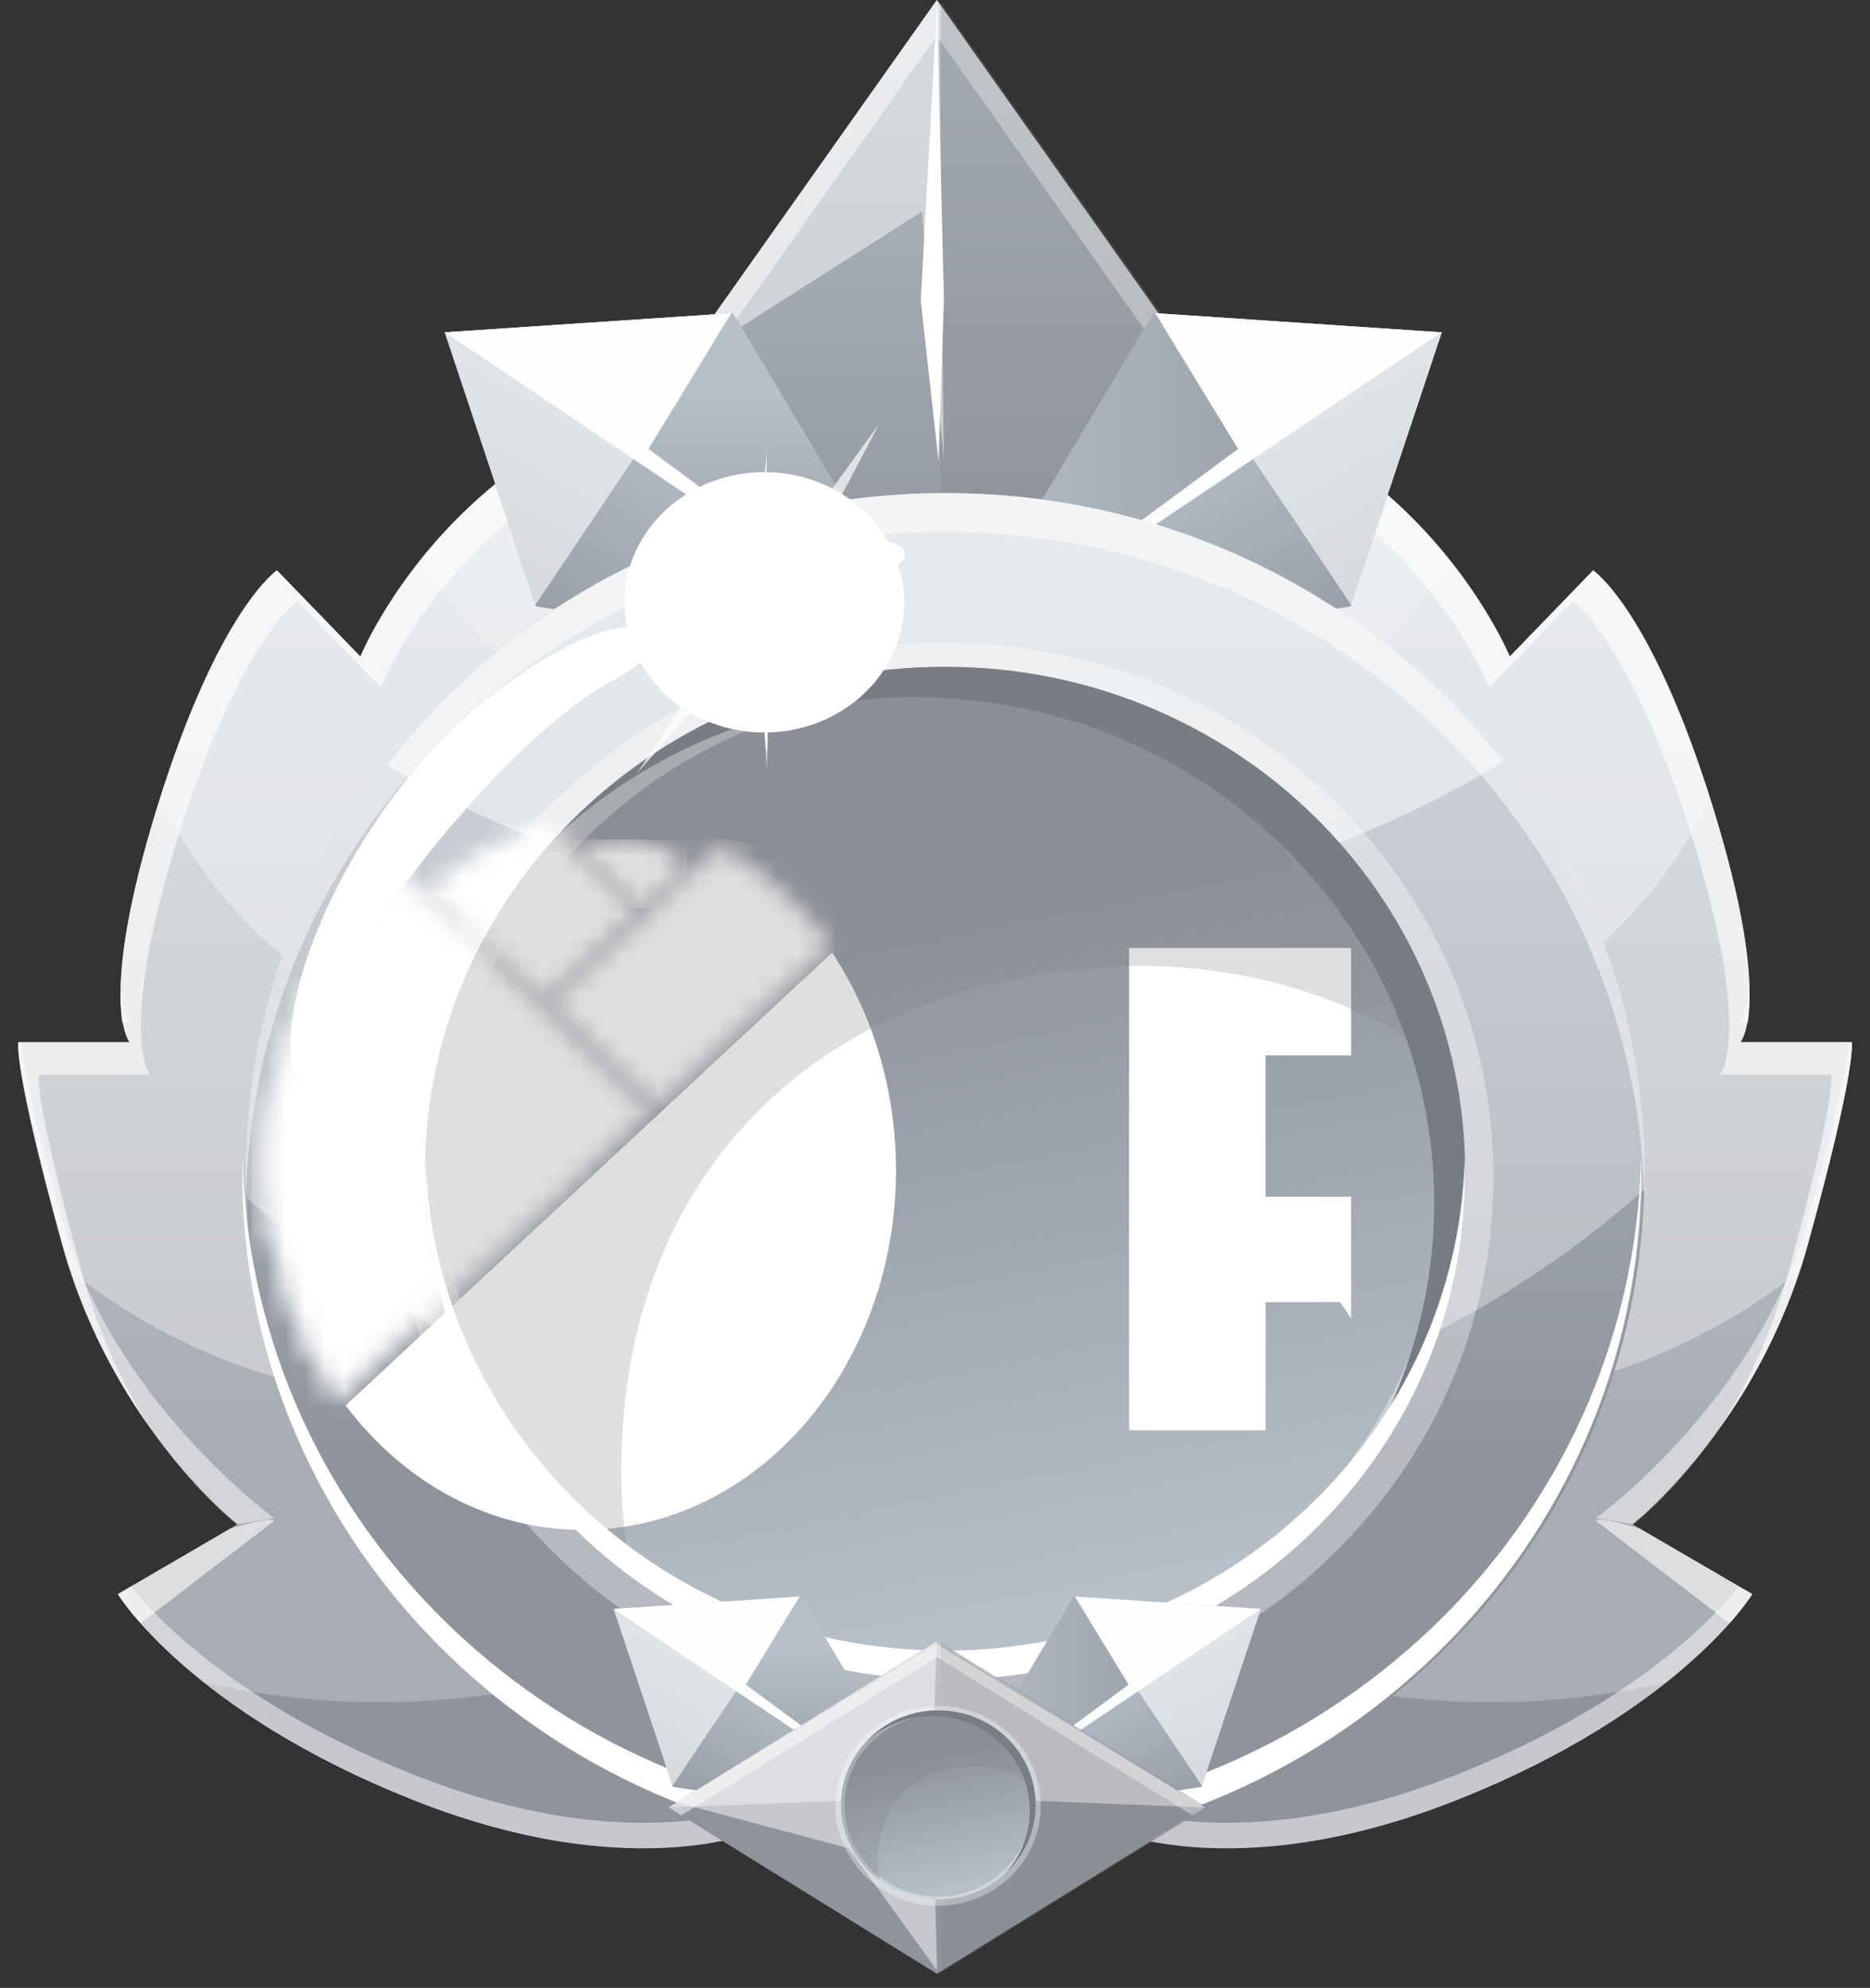
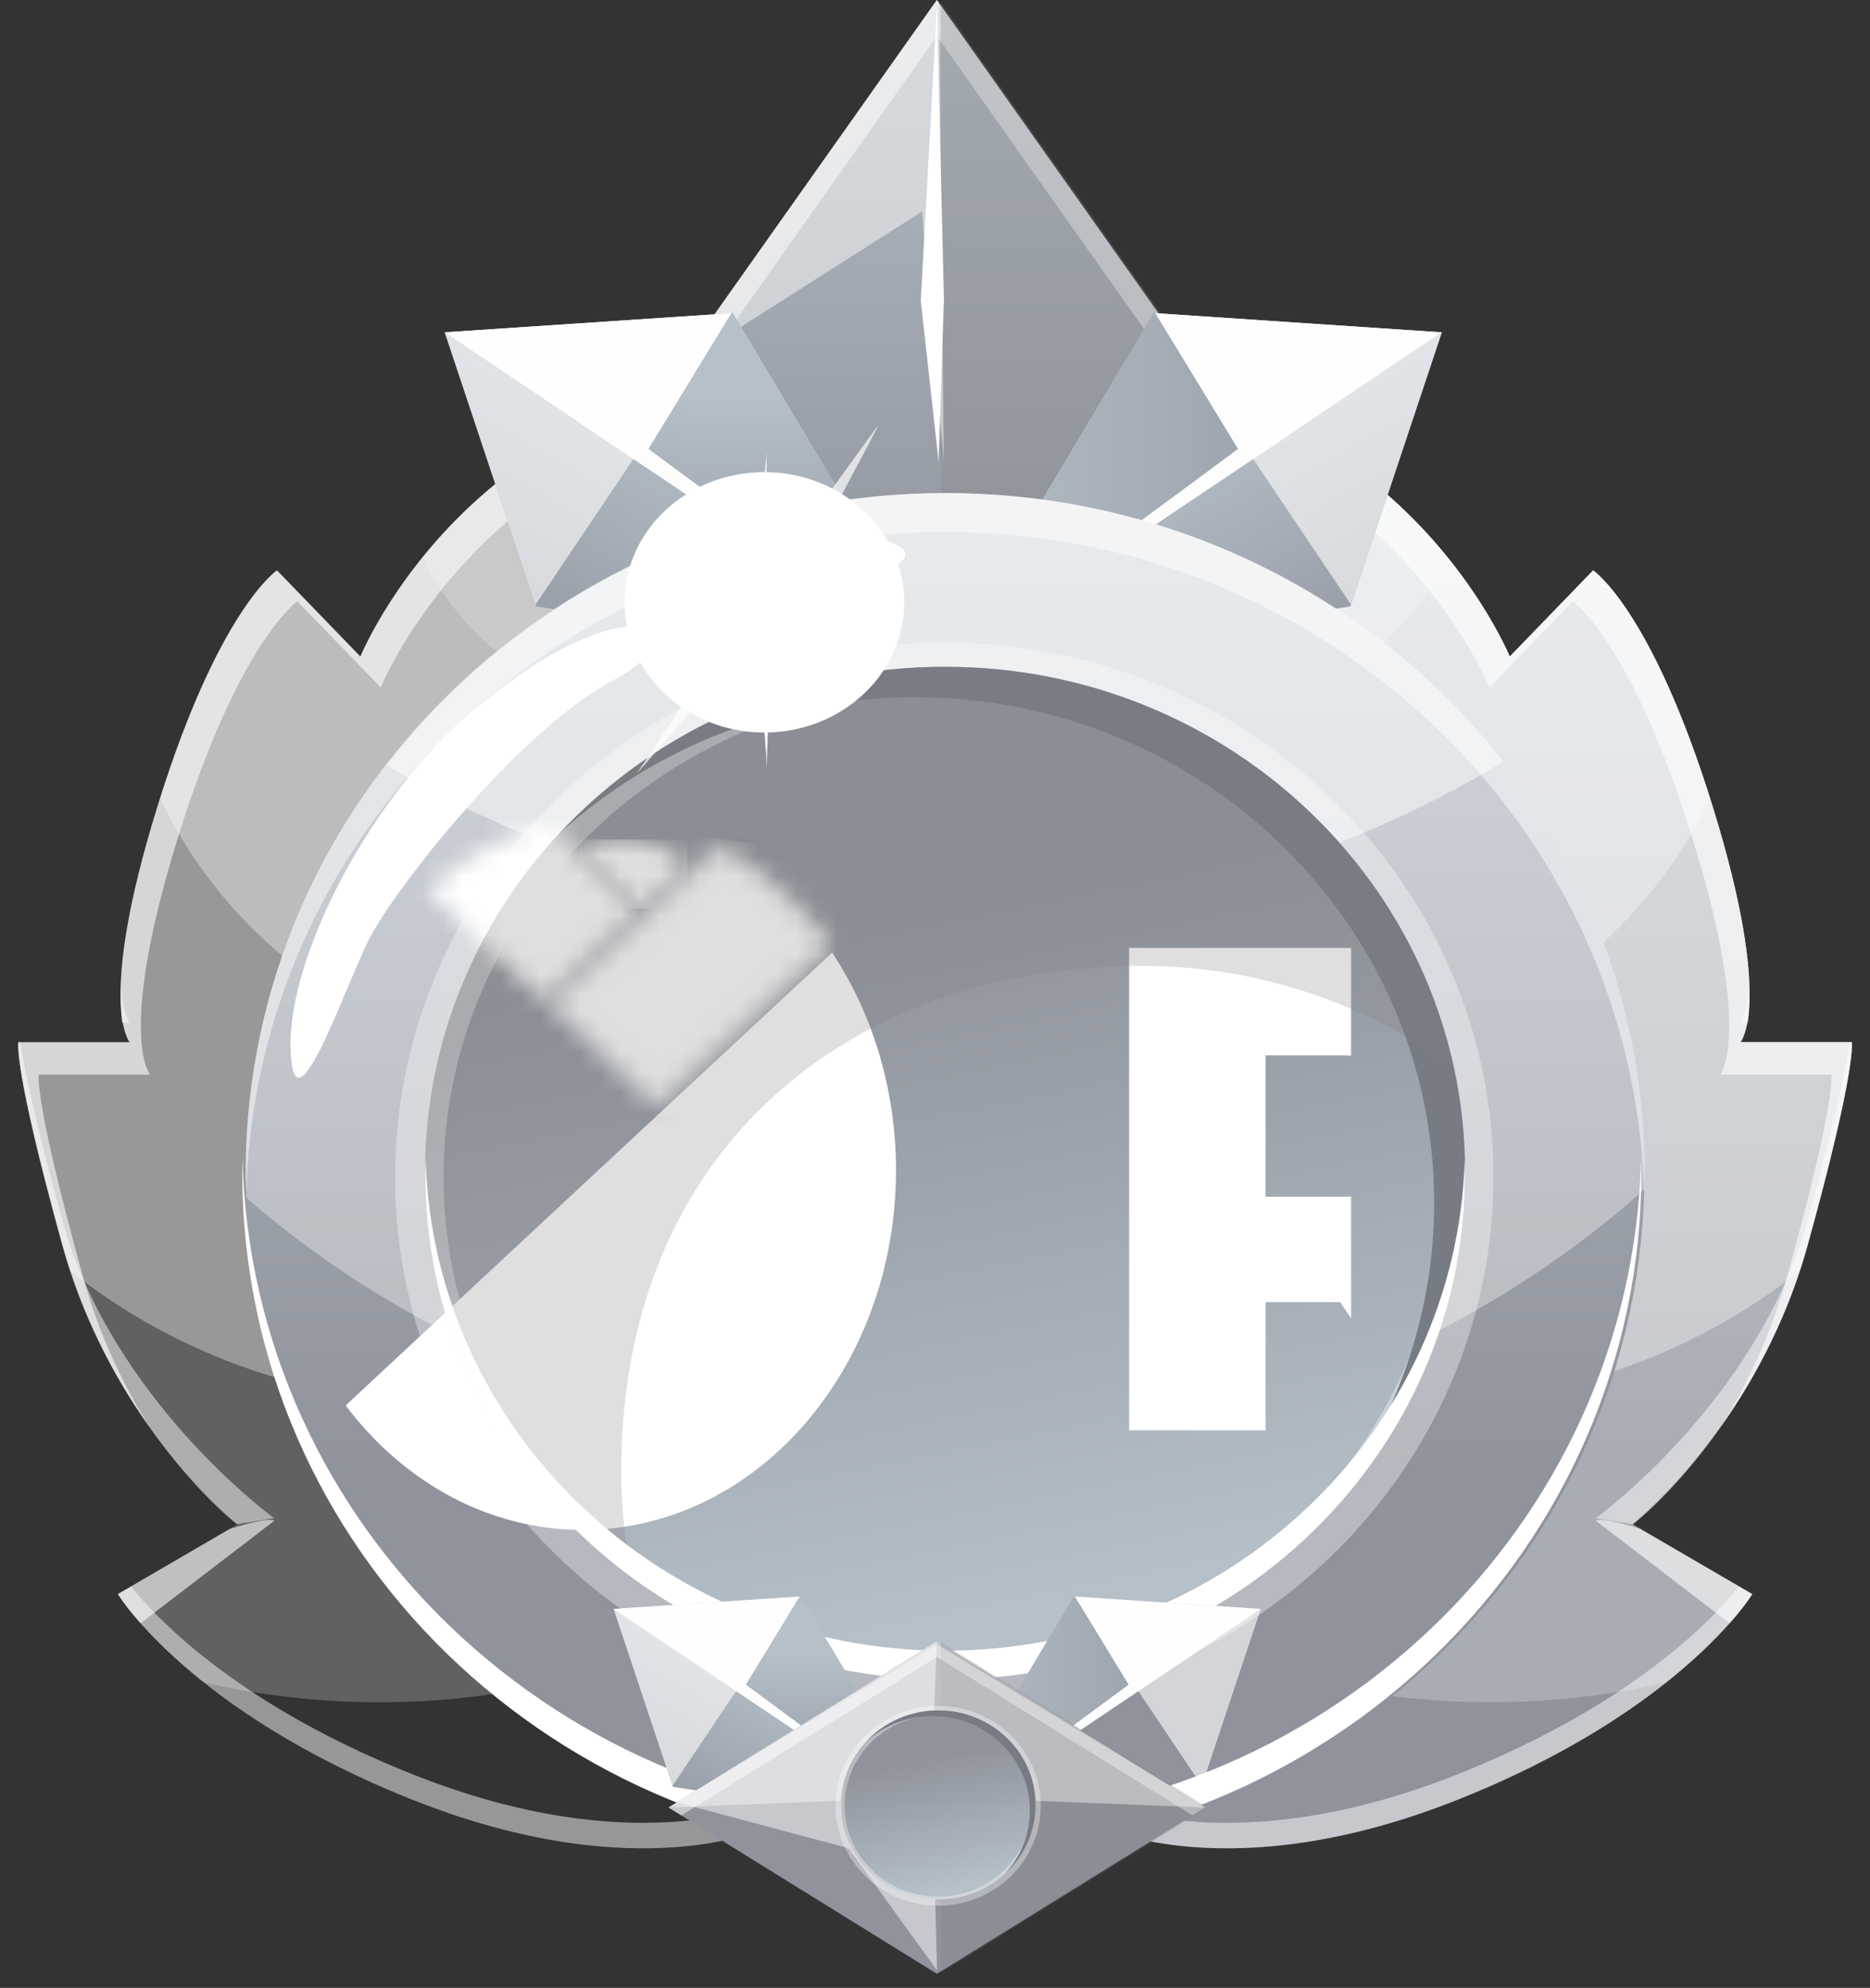
<svg xmlns="http://www.w3.org/2000/svg" width="95" height="101" viewBox="0 0 95 101" fill="none">
  <rect x="0" y="0" width="95" height="101" fill="#333333" stroke="none" />
-   <path d="M39.064 92.822C39.064 92.822 32.498 95.999 21.059 91.479C9.619 86.96 5.985 80.994 5.985 80.994L12.075 77.442C12.075 77.442 5.728 72.469 3.186 63.29C0.644 54.111 0.936 52.951 0.936 52.951H6.586C6.586 52.951 4.887 50.995 7.997 40.969C11.108 30.944 14.069 28.978 14.069 28.978L18.309 33.36C18.309 33.36 20.144 28.844 24.805 24.89C29.467 20.936 34.265 19.244 34.265 19.244L39.91 27.309L39.064 92.822Z" fill="url(#paint0_linear_589_6951)" />
  <g style="mix-blend-mode:overlay" opacity="0.6">
    <path d="M4.223 64.892C1.683 55.713 1.973 54.602 1.973 54.602H7.621C7.621 54.602 5.922 52.595 9.034 42.571C12.146 32.548 15.105 30.554 15.105 30.554L19.343 34.925C19.343 34.925 21.178 30.402 25.838 26.448C28.597 24.122 31.705 22.246 35.049 20.889L34.266 19.244C34.266 19.244 29.466 20.943 24.806 24.892C20.147 28.841 18.31 33.365 18.31 33.365L14.072 28.985C14.072 28.985 11.11 30.944 8.001 40.971C4.892 50.998 6.589 52.953 6.589 52.953H0.94C0.94 52.953 0.649 54.113 3.19 63.291C4.114 66.598 5.606 69.718 7.599 72.513C6.113 70.149 4.975 67.582 4.223 64.892Z" fill="white" />
    <path d="M13.934 77.266C13.934 77.266 13.78 77.017 11.677 77.678L5.988 80.991C6.333 81.514 6.72 82.009 7.144 82.471L13.934 77.266Z" fill="white" />
  </g>
  <g style="mix-blend-mode:overlay" opacity="0.23">
    <path d="M39.909 27.31L34.264 19.245C34.264 19.245 29.464 20.944 24.804 24.895C20.145 28.846 18.308 33.36 18.308 33.36L14.07 28.981C14.07 28.981 11.108 30.944 7.999 40.971C4.89 50.998 6.587 52.953 6.587 52.953H0.938C0.938 52.953 0.647 54.113 3.188 63.291C5.729 72.47 12.076 77.436 12.076 77.436L5.987 80.988C5.987 80.988 7.19 82.957 10.374 85.487C20.064 87.69 30.227 86.223 38.897 81.368L39.909 27.31Z" fill="white" />
  </g>
  <g style="mix-blend-mode:overlay" opacity="0.35">
    <path d="M38.683 66.799L39.909 27.31L34.264 19.245C34.264 19.245 29.464 20.944 24.804 24.895C20.145 28.846 18.308 33.36 18.308 33.36L14.07 28.981C14.07 28.981 11.108 30.944 7.999 40.971C4.89 50.998 6.587 52.953 6.587 52.953H0.938C0.938 52.953 0.647 54.113 3.188 63.291C3.31 63.728 3.441 64.161 3.579 64.578C8.506 68.482 14.509 70.787 20.783 71.184C27.057 71.581 33.303 70.051 38.683 66.799Z" fill="white" />
  </g>
  <g style="mix-blend-mode:overlay" opacity="0.35">
    <path d="M38.471 52.289L39.91 27.31L34.265 19.245C34.265 19.245 29.465 20.944 24.805 24.895C20.146 28.846 18.309 33.36 18.309 33.36L14.071 28.981C14.071 28.981 11.191 30.906 8.133 40.565C10.736 46.023 15.33 50.279 20.971 52.458C26.613 54.637 32.874 54.574 38.471 52.283V52.289Z" fill="white" />
  </g>
  <g style="mix-blend-mode:overlay" opacity="0.2">
    <path d="M21.457 28.328C22.923 31.346 25.414 33.744 28.486 35.093C31.558 36.442 35.01 36.654 38.224 35.691L39.909 27.31L34.264 19.245C34.264 19.245 29.463 20.944 24.804 24.895C23.583 25.932 22.463 27.081 21.457 28.328Z" fill="white" />
  </g>
  <g style="mix-blend-mode:overlay" opacity="0.49">
    <path d="M6.587 51.961C6.587 51.961 6.227 51.541 6.144 50.108C6.11 50.726 6.127 51.346 6.195 51.961H6.587Z" fill="white" />
    <path d="M21.062 90.186C12.325 86.734 8.144 82.44 6.654 80.61L5.988 80.998C5.988 80.998 9.624 86.964 21.062 91.483C32.5 96.002 39.064 92.822 39.064 92.822L39.046 91.538C38.658 91.715 32.15 94.566 21.062 90.186Z" fill="white" />
    <path d="M12.035 77.444L13.929 77.135C13.929 77.135 5.708 71.178 3.165 61.999C1.757 56.902 1.238 54.277 1.037 52.952H0.934C0.934 52.952 0.625 54.111 3.165 63.29C5.128 70.364 9.672 75.544 12.035 77.444Z" fill="white" />
  </g>
  <path d="M55.94 92.822C55.94 92.822 62.505 95.999 73.943 91.479C85.381 86.96 89.019 80.994 89.019 80.994L82.927 77.442C82.927 77.442 89.273 72.469 91.816 63.29C94.358 54.111 94.066 52.951 94.066 52.951H88.418C88.418 52.951 90.117 50.995 87.005 40.969C83.893 30.944 80.933 28.978 80.933 28.978L76.697 33.36C76.697 33.36 74.862 28.844 70.201 24.89C65.54 20.936 60.74 19.244 60.74 19.244L56.387 26.018L55.94 92.822Z" fill="url(#paint1_linear_589_6951)" />
  <g style="mix-blend-mode:overlay" opacity="0.6">
    <path d="M90.782 64.892C93.324 55.713 93.032 54.602 93.032 54.602H87.384C87.384 54.602 89.083 52.595 85.973 42.571C82.862 32.548 79.9 30.554 79.9 30.554L75.666 34.925C75.666 34.925 73.832 30.402 69.171 26.448C66.412 24.122 63.304 22.246 59.961 20.889L60.742 19.244C60.742 19.244 65.544 20.943 70.204 24.892C74.863 28.841 76.7 33.365 76.7 33.365L80.936 28.985C80.936 28.985 83.901 30.941 87.007 40.968C90.113 50.995 88.421 52.95 88.421 52.95H94.069C94.069 52.95 94.361 54.11 91.818 63.288C90.894 66.597 89.4 69.718 87.404 72.513C88.892 70.149 90.029 67.582 90.782 64.892Z" fill="white" />
    <path d="M81.072 77.266C81.072 77.266 81.227 77.017 83.33 77.678L89.019 80.991C88.675 81.515 88.29 82.011 87.868 82.474L81.072 77.266Z" fill="white" />
  </g>
  <g style="mix-blend-mode:overlay" opacity="0.23">
    <path d="M56.387 26.019L60.739 19.245C60.739 19.245 65.541 20.944 70.2 24.895C74.86 28.846 76.696 33.36 76.696 33.36L80.933 28.981C80.933 28.981 83.898 30.938 87.004 40.965C90.11 50.991 88.417 52.947 88.417 52.947H94.065C94.065 52.947 94.357 54.107 91.815 63.285C89.273 72.464 82.925 77.436 82.925 77.436L89.016 80.988C89.016 80.988 87.813 82.957 84.629 85.487C74.939 87.69 64.776 86.223 56.105 81.368L56.387 26.019Z" fill="white" />
  </g>
  <g style="mix-blend-mode:overlay" opacity="0.35">
    <path d="M56.322 66.799L56.387 26.025L60.739 19.252C60.739 19.252 65.541 20.95 70.201 24.901C74.86 28.852 76.697 33.36 76.697 33.36L80.933 28.982C80.933 28.982 83.898 30.938 87.004 40.965C90.11 50.992 88.418 52.947 88.418 52.947H94.066C94.066 52.947 94.358 54.107 91.815 63.285C91.695 63.722 91.562 64.155 91.426 64.572C86.499 68.476 80.496 70.781 74.222 71.178C67.948 71.575 61.702 70.045 56.322 66.793V66.799Z" fill="white" />
  </g>
  <g style="mix-blend-mode:overlay" opacity="0.35">
    <path d="M56.537 52.289L56.383 26.019L60.735 19.245C60.735 19.245 65.537 20.944 70.196 24.895C74.856 28.846 76.699 33.36 76.699 33.36L80.935 28.981C80.935 28.981 83.817 30.906 86.875 40.565C84.272 46.023 79.678 50.279 74.037 52.458C68.395 54.637 62.134 54.574 56.537 52.283V52.289Z" fill="white" />
  </g>
  <g style="mix-blend-mode:overlay" opacity="0.2">
    <path d="M73.546 28.328C72.08 31.346 69.588 33.744 66.516 35.093C63.444 36.442 59.993 36.654 56.779 35.691L56.387 26.019L60.739 19.245C60.739 19.245 65.541 20.944 70.2 24.895C71.42 25.932 72.54 27.081 73.546 28.328Z" fill="white" />
  </g>
  <g style="mix-blend-mode:overlay" opacity="0.49">
    <path d="M88.418 51.962C88.418 51.962 88.776 51.542 88.861 50.108C88.895 50.727 88.878 51.346 88.809 51.962H88.418Z" fill="white" />
    <path d="M73.943 90.186C82.682 86.734 86.862 82.44 88.351 80.61L89.019 80.998C89.019 80.998 85.381 86.964 73.943 91.483C62.505 96.002 55.94 92.822 55.94 92.822L55.958 91.538C56.347 91.715 62.857 94.566 73.943 90.186Z" fill="white" />
    <path d="M82.966 77.444L81.072 77.135C81.072 77.135 89.292 71.178 91.834 62C93.244 56.903 93.763 54.277 93.962 52.952H94.066C94.066 52.952 94.375 54.112 91.834 63.291C89.876 70.364 85.333 75.544 82.966 77.444Z" fill="white" />
  </g>
  <path d="M47.596 0L33.963 19.276L47.596 38.554L61.229 19.276L47.596 0Z" fill="url(#paint2_linear_589_6951)" />
  <g style="mix-blend-mode:overlay" opacity="0.49">
    <path d="M47.596 1.832L60.58 20.194L61.229 19.276L47.596 0L33.963 19.276L34.61 20.194L47.596 1.832Z" fill="white" />
  </g>
  <path opacity="0.25" d="M47.801 38.432L61.347 19.276L47.801 0.122V38.432Z" fill="#828282" />
  <g style="mix-blend-mode:overlay" opacity="0.49">
    <path d="M47.949 23.439L47.693 0.139L47.594 0L34.381 18.683L46.84 10.748L47.949 23.439Z" fill="white" />
  </g>
  <path d="M47.596 0.368L46.777 15.276L47.682 23.439L47.953 15.225L47.596 0.368Z" fill="white" />
  <path d="M73.249 16.884L47.822 33.955L68.611 30.81L73.249 16.884Z" fill="url(#paint3_linear_589_6951)" />
  <path d="M73.249 16.884L47.822 33.955L58.601 15.908L73.249 16.884Z" fill="url(#paint4_linear_589_6951)" />
  <g style="mix-blend-mode:overlay" opacity="0.61">
    <path d="M73.249 16.884L58.691 15.913L68.638 30.727L73.249 16.884Z" fill="white" />
  </g>
  <g style="mix-blend-mode:overlay" opacity="0.97">
    <path d="M62.896 22.809L58.691 15.913L73.249 16.884L47.822 33.955L62.896 22.809Z" fill="white" />
  </g>
  <path d="M22.592 16.884L48.017 33.955L27.23 30.81L22.592 16.884Z" fill="url(#paint5_linear_589_6951)" />
  <path d="M22.592 16.884L48.017 33.955L37.239 15.908L22.592 16.884Z" fill="url(#paint6_linear_589_6951)" />
  <g style="mix-blend-mode:overlay" opacity="0.61">
    <path d="M22.592 16.884L37.15 15.913L27.202 30.727L22.592 16.884Z" fill="white" />
  </g>
  <g style="mix-blend-mode:overlay" opacity="0.97">
    <path d="M32.943 22.809L37.15 15.913L22.592 16.884L48.017 33.955L32.943 22.809Z" fill="white" />
  </g>
  <path d="M48.021 25.056C28.394 25.056 12.484 40.523 12.484 59.604C12.484 78.684 28.392 94.155 48.021 94.155C67.649 94.155 83.543 78.684 83.543 59.604C83.543 40.523 67.635 25.056 48.021 25.056Z" fill="url(#paint7_linear_589_6951)" />
  <path d="M47.844 92.605C28.484 92.605 12.743 77.552 12.321 58.828C12.321 59.086 12.31 59.344 12.31 59.6C12.31 78.681 28.218 94.151 47.847 94.151C67.475 94.151 83.382 78.681 83.382 59.6C83.382 59.341 83.382 59.083 83.371 58.828C82.943 77.552 67.201 92.605 47.844 92.605Z" fill="white" />
  <g style="mix-blend-mode:overlay" opacity="0.35">
    <path d="M48.021 25.056C28.394 25.056 12.484 40.523 12.484 59.604C12.484 60.025 12.503 60.438 12.52 60.856C21.572 68.748 34.034 73.629 47.789 73.629C61.788 73.629 74.445 68.574 83.531 60.434C83.531 60.157 83.554 59.883 83.554 59.604C83.543 40.523 67.635 25.056 48.021 25.056Z" fill="white" />
  </g>
  <g style="mix-blend-mode:overlay" opacity="0.49">
    <path d="M76.372 38.695C69.885 30.41 59.631 25.056 48.091 25.056C36.463 25.056 26.138 30.491 19.656 38.883C27.687 43.706 37.401 46.531 47.861 46.531C58.459 46.531 68.279 43.634 76.372 38.695Z" fill="white" />
  </g>
  <g style="mix-blend-mode:overlay" opacity="0.49">
    <path d="M48.02 27.028C67.301 27.028 82.986 41.969 83.525 60.588C83.538 60.26 83.553 59.931 83.553 59.599C83.553 40.519 67.645 25.051 48.02 25.051C28.395 25.051 12.48 40.524 12.48 59.604C12.48 59.936 12.496 60.265 12.507 60.592C13.046 41.974 28.73 27.028 48.02 27.028Z" fill="white" />
  </g>
  <path d="M43.243 27.328C44.897 27.2 46.602 27.83 45.776 28.549C44.95 29.269 39.355 32.494 36.917 30.5C34.478 28.506 41.297 27.476 43.243 27.328Z" fill="white" />
  <path d="M24.017 36.111C18.839 40.465 14.661 48.514 14.761 53.217C14.862 57.92 17.378 50.542 18.675 47.866C19.973 45.189 26.459 37.028 31.159 34.56C35.859 32.092 32.114 29.3 24.017 36.111Z" fill="white" />
  <path d="M48.021 33.879C33.429 33.879 21.6 45.382 21.6 59.568C21.6 73.754 33.424 85.254 48.021 85.254C62.617 85.254 74.431 73.755 74.431 59.568C74.431 45.38 62.608 33.879 48.021 33.879Z" fill="url(#paint8_linear_589_6951)" />
  <g clip-path="url(#clip0_589_6951)">
    <mask id="mask0_589_6951" style="mask-type:luminance" maskUnits="userSpaceOnUse" x="-9" y="25" width="76" height="70">
      <path d="M66.62 25.581H-8.121V94.242H66.62V25.581Z" fill="white" />
    </mask>
    <g mask="url(#mask0_589_6951)">
      <path d="M42.273 48.4L17.559 71.407C20.478 75.279 24.79 77.73 29.602 77.73C38.392 77.73 45.518 69.549 45.518 59.456C45.516 55.301 44.307 51.471 42.273 48.4Z" fill="white" />
      <mask id="mask1_589_6951" style="mask-type:luminance" maskUnits="userSpaceOnUse" x="27" y="43" width="16" height="14">
        <path d="M41.925 47.964L33.4 55.969L28.187 50.993L36.455 43.261C38.438 44.176 40.544 46.048 41.925 47.964Z" fill="white" stroke="white" stroke-width="0.383" />
      </mask>
      <g mask="url(#mask1_589_6951)">
        <path d="M44.756 43.612L41.575 58.072L25.325 55.656L28.506 41.195L44.756 43.612Z" fill="white" stroke="#89495C" stroke-width="0.383" />
      </g>
      <mask id="mask2_589_6951" style="mask-type:luminance" maskUnits="userSpaceOnUse" x="21" y="41" width="12" height="10">
        <path d="M21.754 45.228L27.566 50.838L32.391 46.253L27.938 41.884C25.716 42.375 23.551 43.545 21.754 45.229" fill="white" />
      </mask>
      <g mask="url(#mask2_589_6951)">
        <path d="M26.805 37.005L16.889 46.587L27.342 55.717L37.258 46.134L26.805 37.005Z" fill="white" />
      </g>
      <mask id="mask3_589_6951" style="mask-type:luminance" maskUnits="userSpaceOnUse" x="29" y="42" width="6" height="5">
        <path d="M29.441 43.123L32.548 46.173L34.928 44.067C34.151 43.216 33.124 42.742 31.766 42.659C31.68 42.654 31.593 42.651 31.505 42.651C30.786 42.651 30.077 42.812 29.441 43.121" fill="white" />
      </mask>
      <g mask="url(#mask3_589_6951)">
        <path d="M34.928 42.652H29.441V46.173H34.928V42.652Z" fill="white" />
      </g>
      <mask id="mask4_589_6951" style="mask-type:luminance" maskUnits="userSpaceOnUse" x="13" y="44" width="21" height="28">
        <path d="M13.528 59.461L13.528 59.461C13.544 53.612 16.429 47.73 20.29 44.396L32.726 56.508L17.119 70.926C15.062 68.032 13.516 63.241 13.528 59.461Z" fill="white" stroke="white" stroke-width="0.383" />
      </mask>
      <g mask="url(#mask4_589_6951)">
-         <path d="M14.058 74.026L8.509 45.095L32.27 41.323L37.82 70.254L14.058 74.026Z" fill="white" stroke="#89495C" stroke-width="0.383" />
-       </g>
+         </g>
    </g>
    <path d="M57.361 72.67V48.16H68.566C70.807 48.16 72.733 48.521 74.344 49.245C75.978 49.969 77.238 51.019 78.126 52.396C79.013 53.75 79.456 55.361 79.456 57.228C79.456 59.073 79.013 60.672 78.126 62.026C77.238 63.356 75.978 64.383 74.344 65.107C72.733 65.807 70.807 66.157 68.566 66.157H61.213L64.294 63.251V72.67H57.361ZM72.523 72.67L66.43 63.741H73.819L79.946 72.67H72.523ZM64.294 63.986L61.213 60.8H68.146C69.593 60.8 70.667 60.485 71.368 59.855C72.091 59.224 72.453 58.349 72.453 57.228C72.453 56.085 72.091 55.198 71.368 54.567C70.667 53.937 69.593 53.622 68.146 53.622H61.213L64.294 50.435V63.986ZM92.49 72.986C90.412 72.986 88.568 72.565 86.958 71.725C85.347 70.885 84.075 69.729 83.141 68.258C82.231 66.764 81.775 65.06 81.775 63.146C81.775 61.232 82.231 59.54 83.141 58.069C84.075 56.598 85.347 55.454 86.958 54.637C88.568 53.797 90.412 53.377 92.49 53.377C94.568 53.377 96.412 53.797 98.023 54.637C99.657 55.454 100.929 56.598 101.839 58.069C102.75 59.54 103.205 61.232 103.205 63.146C103.205 65.06 102.75 66.764 101.839 68.258C100.929 69.729 99.657 70.885 98.023 71.725C96.412 72.565 94.568 72.986 92.49 72.986ZM92.49 67.698C93.26 67.698 93.937 67.523 94.521 67.173C95.128 66.823 95.606 66.309 95.957 65.632C96.307 64.932 96.482 64.103 96.482 63.146C96.482 62.189 96.307 61.384 95.957 60.73C95.606 60.053 95.128 59.54 94.521 59.189C93.937 58.839 93.26 58.664 92.49 58.664C91.743 58.664 91.066 58.839 90.459 59.189C89.876 59.54 89.397 60.053 89.024 60.73C88.673 61.384 88.498 62.189 88.498 63.146C88.498 64.103 88.673 64.932 89.024 65.632C89.397 66.309 89.876 66.823 90.459 67.173C91.066 67.523 91.743 67.698 92.49 67.698ZM113.185 72.986C111.574 72.986 109.998 72.799 108.458 72.425C106.94 72.052 105.715 71.585 104.781 71.025L106.777 66.473C107.664 67.01 108.703 67.441 109.893 67.768C111.084 68.072 112.251 68.223 113.395 68.223C114.515 68.223 115.286 68.107 115.706 67.873C116.15 67.64 116.371 67.325 116.371 66.928C116.371 66.554 116.161 66.286 115.741 66.123C115.344 65.936 114.807 65.796 114.13 65.702C113.477 65.609 112.753 65.504 111.959 65.387C111.166 65.27 110.36 65.119 109.543 64.932C108.75 64.722 108.014 64.418 107.337 64.022C106.684 63.601 106.158 63.041 105.762 62.341C105.365 61.641 105.166 60.753 105.166 59.68C105.166 58.466 105.516 57.392 106.217 56.458C106.94 55.501 107.991 54.754 109.368 54.217C110.745 53.657 112.426 53.377 114.41 53.377C115.741 53.377 117.083 53.517 118.437 53.797C119.815 54.054 120.97 54.451 121.904 54.987L119.908 59.505C118.974 58.968 118.04 58.606 117.107 58.419C116.173 58.209 115.286 58.104 114.445 58.104C113.325 58.104 112.531 58.232 112.064 58.489C111.621 58.746 111.399 59.061 111.399 59.434C111.399 59.808 111.598 60.1 111.994 60.31C112.391 60.497 112.916 60.648 113.57 60.765C114.247 60.858 114.982 60.964 115.776 61.08C116.57 61.174 117.363 61.325 118.157 61.535C118.974 61.745 119.709 62.061 120.363 62.481C121.04 62.878 121.577 63.426 121.974 64.127C122.371 64.804 122.569 65.679 122.569 66.753C122.569 67.92 122.207 68.97 121.484 69.904C120.783 70.838 119.733 71.585 118.332 72.145C116.955 72.705 115.239 72.986 113.185 72.986ZM135.38 72.986C133.139 72.986 131.179 72.565 129.498 71.725C127.84 70.861 126.545 69.694 125.611 68.223C124.701 66.729 124.245 65.037 124.245 63.146C124.245 61.255 124.689 59.575 125.576 58.104C126.486 56.61 127.735 55.454 129.323 54.637C130.91 53.797 132.696 53.377 134.68 53.377C136.548 53.377 138.252 53.762 139.792 54.532C141.333 55.279 142.559 56.388 143.469 57.859C144.379 59.33 144.835 61.115 144.835 63.216C144.835 63.45 144.823 63.718 144.8 64.022C144.776 64.325 144.753 64.605 144.73 64.862H129.708V61.36H141.193L138.672 62.341C138.695 61.477 138.532 60.73 138.182 60.1C137.855 59.469 137.388 58.979 136.781 58.629C136.197 58.279 135.509 58.104 134.715 58.104C133.921 58.104 133.221 58.279 132.614 58.629C132.031 58.979 131.575 59.481 131.249 60.135C130.922 60.765 130.758 61.512 130.758 62.376V63.391C130.758 64.325 130.945 65.13 131.319 65.807C131.715 66.484 132.276 67.01 132.999 67.383C133.723 67.733 134.587 67.908 135.59 67.908C136.524 67.908 137.318 67.78 137.972 67.523C138.649 67.243 139.314 66.823 139.967 66.263L143.469 69.904C142.559 70.908 141.438 71.678 140.108 72.215C138.777 72.729 137.201 72.986 135.38 72.986ZM158.979 72.67V69.134L158.524 68.258V61.745C158.524 60.695 158.197 59.89 157.544 59.33C156.913 58.746 155.898 58.454 154.497 58.454C153.587 58.454 152.665 58.606 151.731 58.909C150.797 59.189 150.004 59.586 149.35 60.1L147.109 55.583C148.183 54.883 149.467 54.346 150.961 53.972C152.478 53.575 153.984 53.377 155.478 53.377C158.559 53.377 160.94 54.089 162.621 55.513C164.325 56.913 165.177 59.119 165.177 62.131V72.67H158.979ZM153.377 72.986C151.859 72.986 150.576 72.729 149.525 72.215C148.475 71.702 147.669 71.001 147.109 70.114C146.572 69.227 146.304 68.235 146.304 67.138C146.304 65.971 146.595 64.967 147.179 64.127C147.786 63.263 148.708 62.609 149.945 62.166C151.182 61.699 152.782 61.465 154.742 61.465H159.224V64.932H155.653C154.579 64.932 153.82 65.107 153.377 65.457C152.957 65.807 152.747 66.274 152.747 66.858C152.747 67.441 152.968 67.908 153.412 68.258C153.855 68.609 154.462 68.784 155.233 68.784C155.956 68.784 156.61 68.609 157.193 68.258C157.8 67.885 158.244 67.325 158.524 66.578L159.434 69.029C159.084 70.336 158.396 71.328 157.369 72.005C156.365 72.659 155.034 72.986 153.377 72.986ZM181.317 72.986C179.706 72.986 178.329 72.635 177.185 71.935C176.041 71.211 175.166 70.138 174.559 68.714C173.975 67.266 173.683 65.422 173.683 63.181C173.683 60.917 173.964 59.073 174.524 57.649C175.084 56.201 175.924 55.128 177.045 54.427C178.189 53.727 179.613 53.377 181.317 53.377C183.044 53.377 184.608 53.785 186.009 54.602C187.433 55.396 188.553 56.528 189.37 57.999C190.211 59.446 190.631 61.174 190.631 63.181C190.631 65.189 190.211 66.928 189.37 68.398C188.553 69.869 187.433 71.001 186.009 71.795C184.608 72.589 183.044 72.986 181.317 72.986ZM169.376 79.463V53.692H175.714V56.913L175.679 63.181L176.029 69.484V79.463H169.376ZM179.916 67.698C180.663 67.698 181.328 67.523 181.912 67.173C182.519 66.823 182.998 66.309 183.348 65.632C183.721 64.955 183.908 64.138 183.908 63.181C183.908 62.224 183.721 61.407 183.348 60.73C182.998 60.053 182.519 59.54 181.912 59.189C181.328 58.839 180.663 58.664 179.916 58.664C179.169 58.664 178.492 58.839 177.885 59.189C177.302 59.54 176.823 60.053 176.45 60.73C176.099 61.407 175.924 62.224 175.924 63.181C175.924 64.138 176.099 64.955 176.45 65.632C176.823 66.309 177.302 66.823 177.885 67.173C178.492 67.523 179.169 67.698 179.916 67.698ZM205.664 72.986C204.053 72.986 202.676 72.635 201.532 71.935C200.388 71.211 199.512 70.138 198.906 68.714C198.322 67.266 198.03 65.422 198.03 63.181C198.03 60.917 198.31 59.073 198.871 57.649C199.431 56.201 200.271 55.128 201.392 54.427C202.536 53.727 203.959 53.377 205.664 53.377C207.391 53.377 208.955 53.785 210.356 54.602C211.78 55.396 212.9 56.528 213.717 57.999C214.558 59.446 214.978 61.174 214.978 63.181C214.978 65.189 214.558 66.928 213.717 68.398C212.9 69.869 211.78 71.001 210.356 71.795C208.955 72.589 207.391 72.986 205.664 72.986ZM193.723 79.463V53.692H200.061V56.913L200.026 63.181L200.376 69.484V79.463H193.723ZM204.263 67.698C205.01 67.698 205.675 67.523 206.259 67.173C206.866 66.823 207.344 66.309 207.694 65.632C208.068 64.955 208.255 64.138 208.255 63.181C208.255 62.224 208.068 61.407 207.694 60.73C207.344 60.053 206.866 59.54 206.259 59.189C205.675 58.839 205.01 58.664 204.263 58.664C203.516 58.664 202.839 58.839 202.232 59.189C201.648 59.54 201.17 60.053 200.796 60.73C200.446 61.407 200.271 62.224 200.271 63.181C200.271 64.138 200.446 64.955 200.796 65.632C201.17 66.309 201.648 66.823 202.232 67.173C202.839 67.523 203.516 67.698 204.263 67.698Z" fill="white" />
  </g>
  <g style="mix-blend-mode:overlay" opacity="0.35">
    <path d="M47.971 86.968C32.587 86.968 20.072 74.784 20.072 59.807C20.072 44.831 32.582 32.647 47.971 32.647C63.36 32.647 75.869 44.831 75.869 59.807C75.869 74.784 63.354 86.968 47.971 86.968ZM47.971 35.113C33.948 35.113 22.536 46.19 22.536 59.807C22.536 73.425 33.948 84.503 47.971 84.503C61.995 84.503 73.404 73.425 73.404 59.807C73.404 46.19 61.995 35.113 47.971 35.113Z" fill="white" />
  </g>
  <path d="M48.022 33.879C44.36 33.865 40.735 34.605 37.371 36.053C34.008 37.5 30.978 39.624 28.471 42.293C33.403 37.851 39.812 35.403 46.45 35.425C61.039 35.425 72.86 46.925 72.86 61.112C72.857 67.538 70.399 73.72 65.989 78.393C71.189 73.701 74.432 67.006 74.432 59.568C74.432 45.382 62.609 33.879 48.022 33.879Z" fill="#777C84" />
  <path opacity="0.25" d="M31.56 74.764C31.56 58.185 43.389 49.076 57.97 49.076C63.677 49.06 69.241 50.866 73.85 54.233C71.326 42.607 60.722 33.879 48.003 33.879C33.413 33.879 21.584 45.382 21.584 59.568C21.584 67.963 25.725 75.414 32.125 80.109C31.747 78.352 31.558 76.561 31.56 74.764Z" fill="#828282" />
  <path d="M48.021 83.864C33.685 83.864 22.024 72.756 21.623 58.911C21.612 59.157 21.6 59.401 21.6 59.65C21.595 73.825 33.424 85.331 48.021 85.331C62.617 85.331 74.431 73.825 74.431 59.642C74.431 59.393 74.42 59.149 74.412 58.904C74.012 72.744 62.353 83.864 48.021 83.864Z" fill="white" />
  <path style="mix-blend-mode:overlay" d="M38.831 23.987C34.908 23.987 31.727 26.949 31.727 30.605C31.727 34.261 34.908 37.217 38.831 37.217C42.754 37.217 45.936 34.253 45.936 30.605C45.936 26.957 42.751 23.987 38.831 23.987Z" fill="url(#paint9_radial_589_6951)" />
  <path opacity="0.7" d="M32.344 39.309C34.251 37.17 39.856 30.605 39.856 30.605C39.856 30.605 44.537 21.818 44.644 21.571C44.675 21.5 38.659 29.832 38.659 29.832L32.344 39.309Z" fill="white" />
  <path d="M40.377 29.036C38.65 27.684 38.964 23.888 38.95 22.813V23.843C38.95 23.678 38.936 23.5 38.936 23.462V22.813C38.931 23.267 38.899 23.721 38.84 24.172C38.84 24.172 38.333 27.984 37.421 28.771C35.363 30.577 30.185 30.228 32.169 30.276C38.876 30.419 38.876 36.965 38.934 39.112V38.031C38.934 38.108 38.948 38.173 38.948 38.211V39.112C39.09 34.029 39.073 30.813 44.924 30.384C46.863 30.231 42.397 30.605 40.377 29.036Z" fill="white" />
-   <path d="M64.054 81.747L47.553 92.825L61.044 90.785L64.054 81.747Z" fill="url(#paint10_linear_589_6951)" />
  <path d="M64.054 81.747L47.553 92.825L54.548 81.112L64.054 81.747Z" fill="url(#paint11_linear_589_6951)" />
  <g style="mix-blend-mode:overlay" opacity="0.61">
    <path d="M64.051 81.746L54.603 81.115L61.058 90.731L64.051 81.746Z" fill="white" />
  </g>
  <g style="mix-blend-mode:overlay" opacity="0.97">
    <path d="M57.335 85.591L54.606 81.115L64.054 81.746L47.553 92.825L57.335 85.591Z" fill="white" />
  </g>
  <path d="M31.174 81.747L47.675 92.825L34.184 90.785L31.174 81.747Z" fill="url(#paint12_linear_589_6951)" />
  <path d="M31.174 81.747L47.675 92.825L40.68 81.112L31.174 81.747Z" fill="url(#paint13_linear_589_6951)" />
  <g style="mix-blend-mode:overlay" opacity="0.61">
    <path d="M31.174 81.746L40.621 81.115L34.165 90.731L31.174 81.746Z" fill="white" />
  </g>
  <g style="mix-blend-mode:overlay" opacity="0.97">
    <path d="M37.892 85.591L40.621 81.115L31.174 81.746L47.675 92.825L37.892 85.591Z" fill="white" />
  </g>
  <path d="M47.596 83.385L33.963 91.833L47.596 100.282L61.229 91.833L47.596 83.385Z" fill="url(#paint14_linear_589_6951)" />
  <g style="mix-blend-mode:overlay" opacity="0.49">
    <path d="M47.596 84.188L60.58 92.235L61.229 91.833L47.596 83.385L33.963 91.833L34.61 92.235L47.596 84.188Z" fill="white" />
  </g>
  <path opacity="0.25" d="M47.801 100.227L61.347 91.833L47.801 83.439V100.227Z" fill="#828282" />
  <g style="mix-blend-mode:overlay" opacity="0.49">
    <path d="M47.603 100.109L47.345 89.898L47.594 83.385L34.381 91.572L43.116 93.903L47.603 100.109Z" fill="white" />
  </g>
  <g style="mix-blend-mode:overlay" opacity="0.41">
    <path d="M47.596 83.545L33.963 91.833L47.596 91.297L61.229 91.833L47.596 83.545Z" fill="white" />
  </g>
  <path d="M47.667 86.901C44.939 86.901 42.725 89.051 42.725 91.701C42.725 94.352 44.935 96.503 47.667 96.503C50.399 96.503 52.609 94.353 52.609 91.701C52.609 89.05 50.394 86.901 47.667 86.901Z" fill="url(#paint15_linear_589_6951)" />
  <g style="mix-blend-mode:overlay" opacity="0.35">
    <path d="M47.659 96.824C44.784 96.824 42.445 94.546 42.445 91.747C42.445 88.948 44.784 86.672 47.659 86.672C50.535 86.672 52.873 88.948 52.873 91.747C52.873 94.546 50.534 96.824 47.659 96.824ZM47.659 87.132C45.034 87.132 42.906 89.202 42.906 91.747C42.906 94.292 45.038 96.362 47.659 96.362C50.28 96.362 52.412 94.292 52.412 91.747C52.412 89.202 50.28 87.132 47.659 87.132Z" fill="white" />
  </g>
  <path d="M47.668 86.901C46.983 86.898 46.306 87.037 45.677 87.307C45.048 87.578 44.482 87.975 44.014 88.474C44.936 87.643 46.134 87.186 47.374 87.19C50.1 87.19 52.317 89.339 52.317 91.99C52.316 93.191 51.857 94.347 51.033 95.22C51.529 94.777 51.926 94.235 52.198 93.629C52.47 93.023 52.611 92.366 52.612 91.702C52.605 89.051 50.395 86.901 47.668 86.901Z" fill="#777C84" />
-   <path opacity="0.25" d="M44.591 94.542C44.591 91.444 46.802 89.742 49.533 89.742C50.599 89.738 51.639 90.076 52.5 90.705C52.027 88.532 50.046 86.901 47.669 86.901C44.943 86.901 42.727 89.051 42.727 91.701C42.729 92.451 42.908 93.19 43.25 93.857C43.593 94.524 44.088 95.1 44.696 95.54C44.625 95.212 44.59 94.877 44.591 94.542Z" fill="#828282" />
  <defs>
    <linearGradient id="paint0_linear_589_6951" x1="20.421" y1="27.222" x2="20.421" y2="74.872" gradientUnits="userSpaceOnUse">
      <stop stop-color="#B5C0C9" />
      <stop offset="1" stop-color="#8F939C" />
    </linearGradient>
    <linearGradient id="paint1_linear_589_6951" x1="75.007" y1="27.222" x2="75.007" y2="74.872" gradientUnits="userSpaceOnUse">
      <stop stop-color="#B5C0C9" />
      <stop offset="1" stop-color="#8F939C" />
    </linearGradient>
    <linearGradient id="paint2_linear_589_6951" x1="47.596" y1="-6.544" x2="47.596" y2="34.168" gradientUnits="userSpaceOnUse">
      <stop stop-color="#B5C0C9" />
      <stop offset="1" stop-color="#8F939C" />
    </linearGradient>
    <linearGradient id="paint3_linear_589_6951" x1="58.779" y1="22.34" x2="67.129" y2="36.976" gradientUnits="userSpaceOnUse">
      <stop stop-color="#B5C0C9" />
      <stop offset="1" stop-color="#8F939C" />
    </linearGradient>
    <linearGradient id="paint4_linear_589_6951" x1="47.822" y1="24.93" x2="73.249" y2="24.93" gradientUnits="userSpaceOnUse">
      <stop stop-color="#B5C0C9" />
      <stop offset="1" stop-color="#8F939C" />
    </linearGradient>
    <linearGradient id="paint5_linear_589_6951" x1="37.06" y1="22.34" x2="28.709" y2="36.976" gradientUnits="userSpaceOnUse">
      <stop stop-color="#B5C0C9" />
      <stop offset="1" stop-color="#8F939C" />
    </linearGradient>
    <linearGradient id="paint6_linear_589_6951" x1="35.406" y1="20.022" x2="35.148" y2="33.711" gradientUnits="userSpaceOnUse">
      <stop stop-color="#B5C0C9" />
      <stop offset="1" stop-color="#8F939C" />
    </linearGradient>
    <linearGradient id="paint7_linear_589_6951" x1="48.013" y1="27.223" x2="48.013" y2="74.872" gradientUnits="userSpaceOnUse">
      <stop stop-color="#B5C0C9" />
      <stop offset="1" stop-color="#8F939C" />
    </linearGradient>
    <linearGradient id="paint8_linear_589_6951" x1="52.549" y1="82.072" x2="45.446" y2="46.817" gradientUnits="userSpaceOnUse">
      <stop stop-color="#B5C0C9" />
      <stop offset="1" stop-color="#8F939C" />
    </linearGradient>
    <radialGradient id="paint9_radial_589_6951" cx="0" cy="0" r="1" gradientUnits="userSpaceOnUse" gradientTransform="translate(38.831 30.602) scale(6.864 6.864)">
      <stop offset="0.09" stop-color="white" />
      <stop offset="1" stop-color="white" />
    </radialGradient>
    <linearGradient id="paint10_linear_589_6951" x1="54.662" y1="85.287" x2="60.083" y2="94.785" gradientUnits="userSpaceOnUse">
      <stop stop-color="#B5C0C9" />
      <stop offset="1" stop-color="#8F939C" />
    </linearGradient>
    <linearGradient id="paint11_linear_589_6951" x1="47.553" y1="86.968" x2="64.054" y2="86.968" gradientUnits="userSpaceOnUse">
      <stop stop-color="#B5C0C9" />
      <stop offset="1" stop-color="#8F939C" />
    </linearGradient>
    <linearGradient id="paint12_linear_589_6951" x1="40.564" y1="85.288" x2="35.145" y2="94.786" gradientUnits="userSpaceOnUse">
      <stop stop-color="#B5C0C9" />
      <stop offset="1" stop-color="#8F939C" />
    </linearGradient>
    <linearGradient id="paint13_linear_589_6951" x1="39.491" y1="83.784" x2="39.322" y2="92.667" gradientUnits="userSpaceOnUse">
      <stop stop-color="#B5C0C9" />
      <stop offset="1" stop-color="#8F939C" />
    </linearGradient>
    <linearGradient id="paint14_linear_589_6951" x1="47.596" y1="27.223" x2="47.596" y2="74.872" gradientUnits="userSpaceOnUse">
      <stop stop-color="#B5C0C9" />
      <stop offset="1" stop-color="#8F939C" />
    </linearGradient>
    <linearGradient id="paint15_linear_589_6951" x1="48.513" y1="95.907" x2="47.187" y2="89.318" gradientUnits="userSpaceOnUse">
      <stop stop-color="#B5C0C9" />
      <stop offset="1" stop-color="#8F939C" />
    </linearGradient>
    <clipPath id="clip0_589_6951">
      <rect width="55.877" height="64.465" fill="white" transform="translate(12.762 27.938)" />
    </clipPath>
  </defs>
</svg>